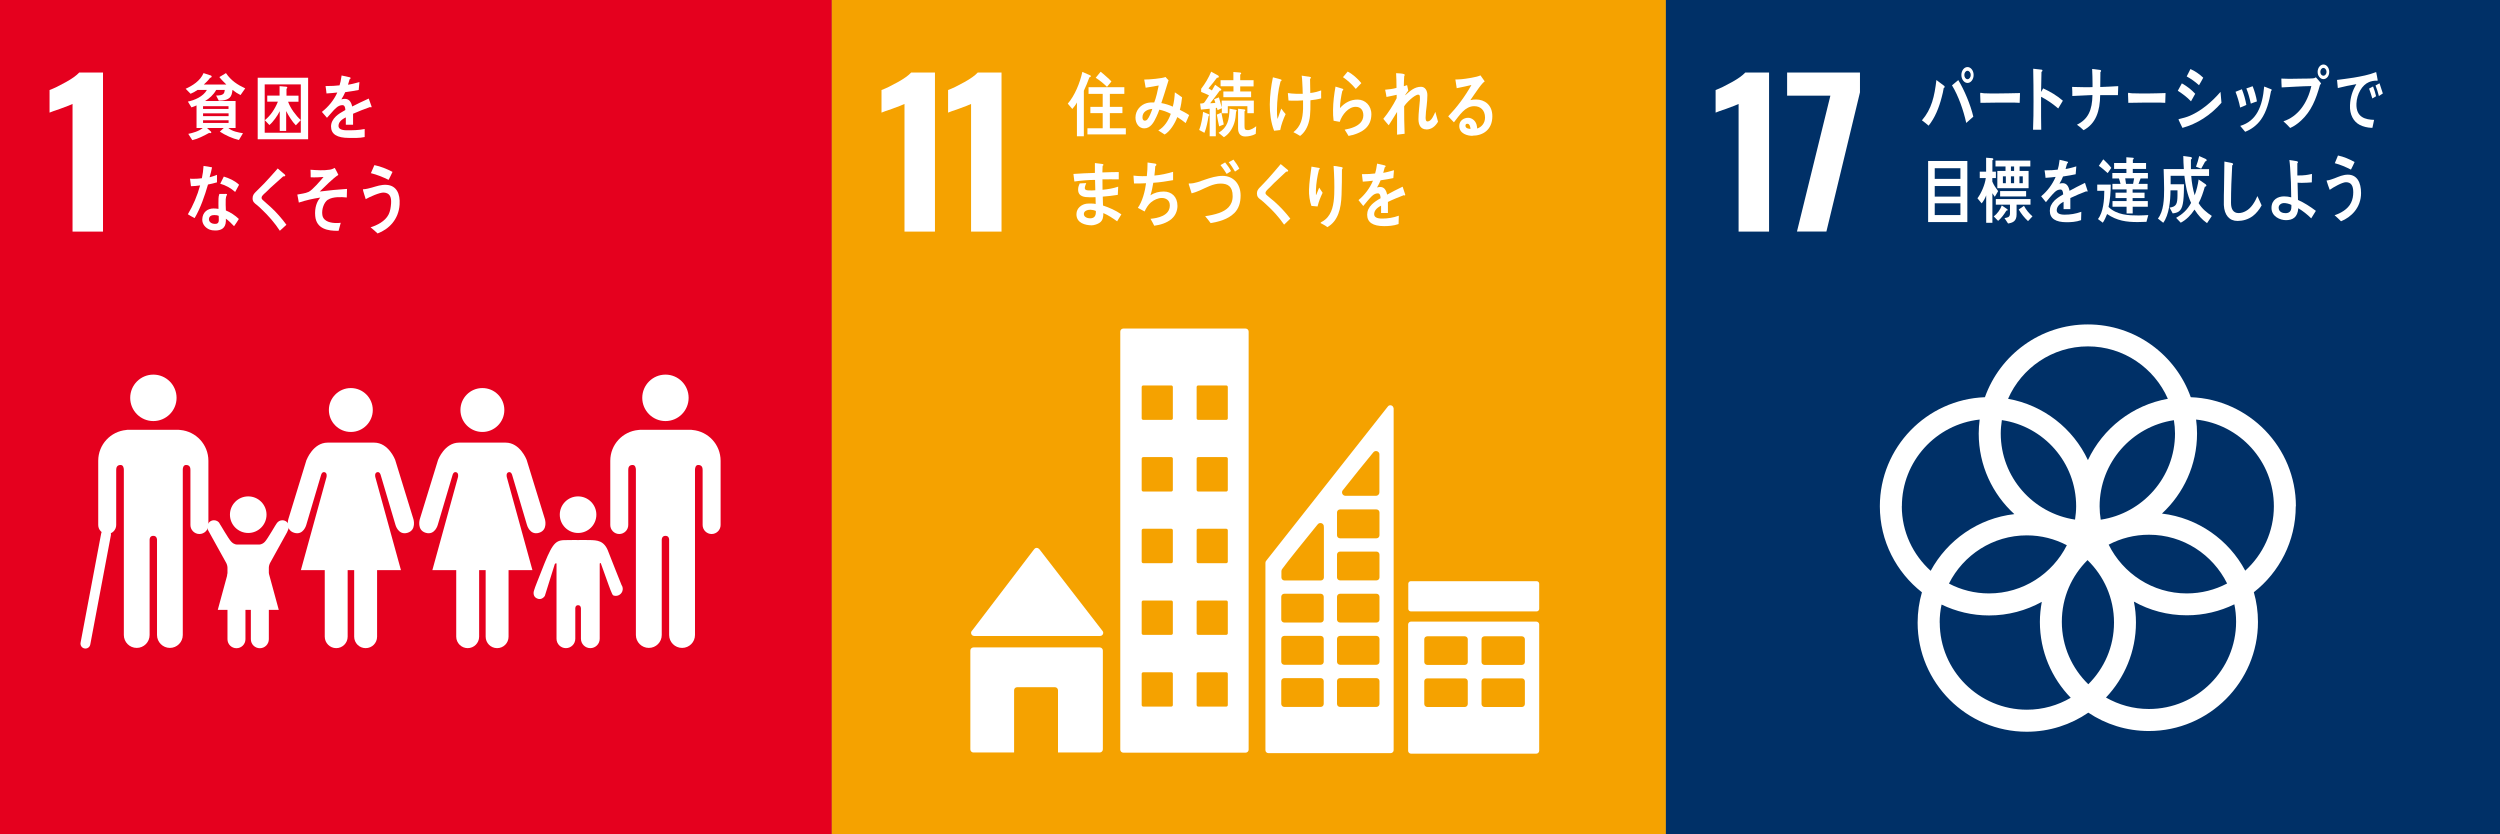
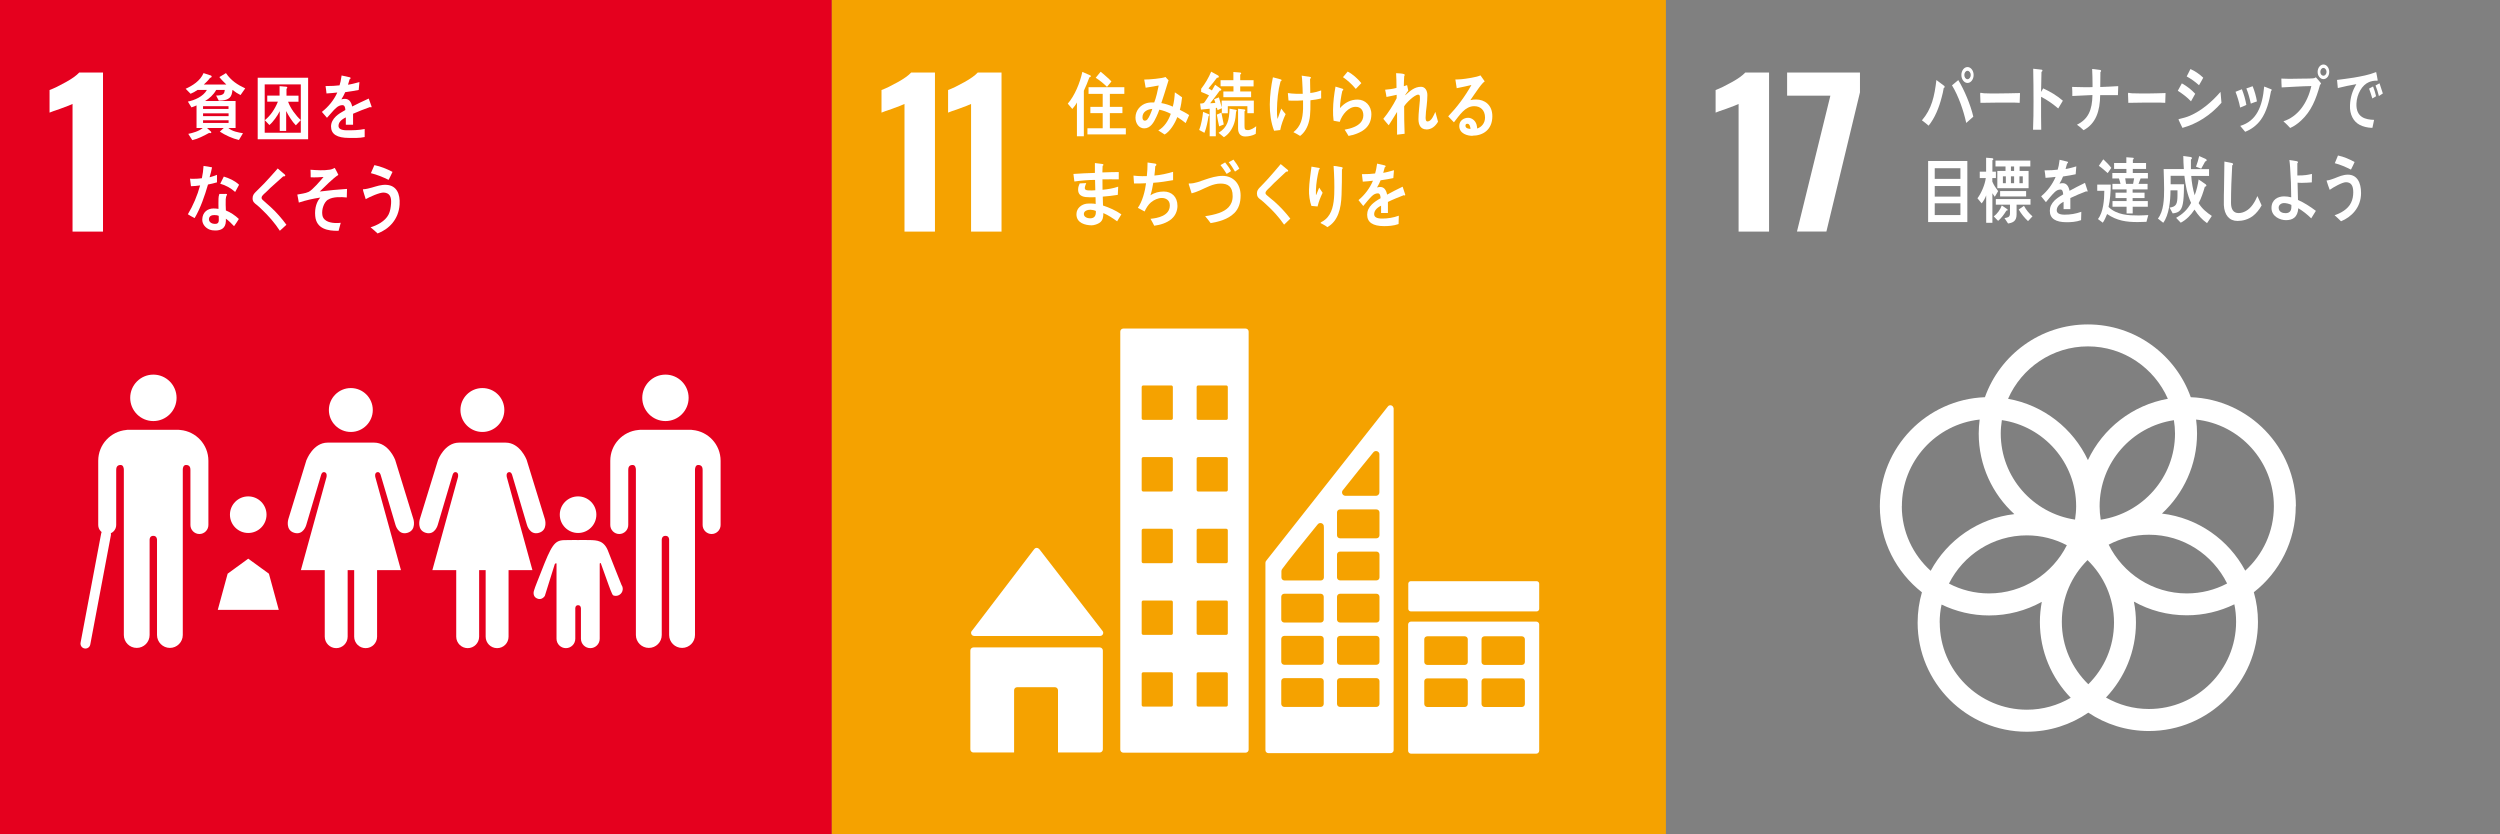
<svg xmlns="http://www.w3.org/2000/svg" id="_レイヤー_2" data-name="レイヤー 2" viewBox="0 0 314.32 104.87">
  <rect x="0" y="0" width="314.32" height="104.87" fill="#808080" stroke="none" />
  <defs>
    <style>
      .cls-1 {
        fill: #e5001e;
      }

      .cls-2 {
        fill: none;
        stroke: #fff;
        stroke-linecap: round;
        stroke-miterlimit: 10;
        stroke-width: 1.24px;
      }

      .cls-3 {
        fill: #003067;
      }

      .cls-4 {
        fill: #fff;
      }

      .cls-5 {
        fill: #f5a200;
      }
    </style>
  </defs>
  <g id="_レイヤー_1-2" data-name="レイヤー 1">
    <g>
      <rect class="cls-1" width="104.58" height="104.87" />
      <path class="cls-4" d="M9.12,13.07c-.18.1-.71.3-1.58.62-.69.23-1.13.39-1.31.47v-2.84c.56-.21,1.24-.54,2.04-.99.8-.44,1.36-.85,1.69-1.21h2.99v20h-3.83V13.07Z" />
      <g>
        <path class="cls-4" d="M80.75,50.02c0-1.61,1.31-2.92,2.92-2.92s2.91,1.31,2.91,2.92-1.3,2.92-2.91,2.92-2.92-1.31-2.92-2.92" />
        <path class="cls-4" d="M87.07,54.06c1.98.18,3.53,1.84,3.53,3.87v8.08c0,.62-.51,1.13-1.13,1.13s-1.13-.51-1.13-1.13v-6.94c0-.26-.08-.61-.55-.61-.33,0-.4.35-.41.57v20.81c0,.89-.72,1.62-1.62,1.62s-1.63-.73-1.63-1.62v-11.99c0-.13-.05-.48-.46-.48h0c-.41,0-.46.34-.47.48v11.99c0,.89-.72,1.62-1.62,1.62s-1.63-.73-1.63-1.62v-20.81c-.01-.22-.08-.57-.41-.57-.48,0-.55.35-.55.61v6.94c0,.62-.51,1.13-1.13,1.13s-1.13-.51-1.13-1.13v-8.08c0-2.03,1.55-3.69,3.53-3.87.06,0,.14-.02.21-.02h6.37c.08,0,.15,0,.22.02" />
      </g>
      <g>
        <path class="cls-4" d="M63.41,51.55c0-1.53-1.23-2.76-2.76-2.76s-2.76,1.24-2.76,2.76,1.24,2.76,2.76,2.76,2.76-1.24,2.76-2.76" />
        <path class="cls-4" d="M55.08,57.81l-2.3,7.47s-.41,1.37.75,1.71c1.16.34,1.51-1,1.51-1l1.85-6.24s.1-.48.46-.38c.36.1.23.62.23.62l-3.22,11.69h3v8.37c0,.79.65,1.44,1.44,1.44s1.44-.64,1.44-1.44v-8.37h.82v8.37c0,.79.64,1.44,1.44,1.44s1.44-.64,1.44-1.44v-8.37h3l-3.22-11.69s-.14-.51.22-.62c.36-.1.46.38.46.38l1.85,6.24s.35,1.34,1.51,1c1.16-.34.75-1.71.75-1.71l-2.3-7.47s-.82-2.16-2.64-2.16h-5.85c-1.82,0-2.64,2.16-2.64,2.16" />
      </g>
      <g>
        <path class="cls-4" d="M46.87,51.55c0-1.53-1.24-2.76-2.76-2.76s-2.76,1.24-2.76,2.76,1.24,2.76,2.76,2.76,2.76-1.24,2.76-2.76" />
        <path class="cls-4" d="M38.54,57.81l-2.29,7.47s-.41,1.37.75,1.71c1.16.34,1.51-1,1.51-1l1.85-6.24s.1-.48.46-.38c.36.1.23.62.23.62l-3.22,11.69h3v8.37c0,.79.65,1.44,1.44,1.44s1.44-.64,1.44-1.44v-8.37h.82v8.37c0,.79.64,1.44,1.44,1.44s1.44-.64,1.44-1.44v-8.37h3l-3.22-11.69s-.14-.51.22-.62c.36-.1.46.38.46.38l1.85,6.24s.35,1.34,1.51,1c1.16-.34.75-1.71.75-1.71l-2.3-7.47s-.82-2.16-2.64-2.16h-5.85c-1.82,0-2.64,2.16-2.64,2.16" />
      </g>
      <g>
        <path class="cls-4" d="M72.68,67.01c1.27,0,2.3-1.03,2.3-2.3s-1.03-2.3-2.3-2.3-2.3,1.03-2.3,2.3,1.03,2.3,2.3,2.3" />
        <path class="cls-4" d="M67.17,74.15c-.11.27-.2.84.34,1.09.63.29.99-.32.99-.32l1.25-3.99s.22-.27.22,0v9.38h0c0,.65.53,1.18,1.18,1.18s1.18-.53,1.18-1.18v-3.7s-.07-.52.35-.52.36.52.36.52v3.7c0,.65.53,1.18,1.18,1.18s1.18-.53,1.18-1.18v-9.38c0-.28.15-.08.15-.08l.98,2.73s.43,1.22.56,1.27c.44.19.95-.03,1.14-.47.12-.29.08-.6-.09-.84h0c-.03-.1-1.46-3.62-1.63-4.11-.52-1.51-1.46-1.5-2.37-1.53-.91-.02-1.45,0-1.45,0,0,0-.58-.02-1.78.01-1.2.04-1.58.65-2.9,4.05-.19.49-.83,2.07-.83,2.17h0Z" />
      </g>
      <g>
        <g>
          <path class="cls-4" d="M22.2,50.02c0-1.61-1.31-2.92-2.92-2.92s-2.91,1.31-2.91,2.92,1.3,2.92,2.91,2.92,2.92-1.31,2.92-2.92" />
          <path class="cls-4" d="M15.88,54.06c-1.98.18-3.53,1.84-3.53,3.87v8.08c0,.62.51,1.13,1.13,1.13s1.13-.51,1.13-1.13v-6.94c0-.26.08-.61.55-.61.33,0,.4.35.41.57v20.81c0,.89.72,1.62,1.62,1.62s1.62-.73,1.62-1.62v-11.99c0-.13.05-.48.46-.48h0c.41,0,.46.34.47.48v11.99c0,.89.73,1.62,1.62,1.62s1.62-.73,1.62-1.62v-20.81c0-.22.08-.57.41-.57.48,0,.55.35.55.61v6.94c0,.62.51,1.13,1.13,1.13s1.13-.51,1.13-1.13v-8.08c0-2.03-1.55-3.69-3.53-3.87-.07,0-.14-.02-.21-.02h-6.37c-.08,0-.15,0-.22.02" />
        </g>
        <line class="cls-2" x1="13.33" y1="67.19" x2="10.74" y2="80.92" />
      </g>
      <g>
-         <path class="cls-4" d="M27.61,65.8c-.15-.24-.41-.39-.71-.39-.46,0-.84.38-.84.84,0,.13.08.37.08.37l2.32,4.19s.14.29.14.55v9.01h0c0,.63.51,1.13,1.13,1.13s1.13-.5,1.13-1.13v-3.55s-.06-.5.34-.5.34.5.34.5v3.55c0,.63.51,1.13,1.13,1.13s1.13-.5,1.13-1.13v-9.01c0-.26.14-.55.14-.55l2.14-3.87s.26-.56.26-.69c0-.46-.37-.84-.84-.84-.3,0-.56.16-.71.39h0c-.07.05-1.14,1.96-1.49,2.32-.37.38-.71.34-.71.34h-2.79s-.34.04-.71-.34c-.36-.35-1.43-2.26-1.5-2.32h0Z" />
        <path class="cls-4" d="M31.21,67.01c1.27,0,2.3-1.03,2.3-2.3s-1.03-2.3-2.3-2.3-2.3,1.03-2.3,2.3,1.03,2.3,2.3,2.3" />
        <polygon class="cls-4" points="31.21 70.24 33.81 72.13 35.05 76.68 31.21 76.68 27.38 76.68 28.62 72.13 31.21 70.24" />
      </g>
      <g>
        <path class="cls-4" d="M30.24,11.95c-.35-.17-.69-.39-1.01-.65-.02.18-.05.37-.1.55-.21.75-1.05.79-1.62.81l-.34-.65c.29,0,.89,0,1.02-.37.04-.1.05-.22.07-.33h-1.08c-.33.6-.87,1.09-1.4,1.39h3.84v3.39h-.92c.52.44,1.22.55,1.85.66l-.51.85c-.77-.17-1.72-.6-2.4-1.05l.49-.46h-2.11l.47.42c.05.05.08.1.08.13,0,.07-.08.1-.13.1s-.08,0-.13-.04c-.68.37-1.39.75-2.13.92l-.51-.79c.55-.11,1.37-.34,1.82-.74h-.78v-2.84c-.21.1-.42.18-.64.25l-.45-.73c.81-.16,1.93-.62,2.39-1.46h-1.18c-.27.19-.57.36-.87.48l-.62-.63c.83-.37,1.84-.99,2.25-1.97l.94.31s.08.05.08.12c0,.12-.13.16-.2.17-.23.32-.51.59-.79.84h2.84c-.3-.3-.62-.6-.88-.94l.83-.5c.65.96,1.46,1.47,2.42,1.92l-.58.83ZM28.73,13.35h-3.2v.35h3.2v-.35ZM28.74,14.25h-3.21v.35h3.21v-.35ZM28.74,15.12h-3.21v.34h3.21v-.34Z" />
        <path class="cls-4" d="M32.4,17.51v-7.74h6.34v7.74h-6.34ZM37.82,10.61h-4.54v6.08h4.54v-6.08ZM37.18,15.74c-.42-.41-.93-1.23-1.2-1.78v2.5h-.81v-2.48c-.27.56-.85,1.38-1.3,1.74l-.58-.61c.71-.55,1.29-1.43,1.65-2.33h-1.34v-.76h1.55v-1.19l.82.07c.07,0,.15.02.15.13,0,.05-.06.11-.1.13v.87h1.51v.76h-1.31c.29.83,1,1.77,1.6,2.31l-.62.65Z" />
        <path class="cls-4" d="M46.64,13.5s-.08-.02-.12-.04c-.55.19-1.63.61-2.13.84v1.38h-.91c0-.13,0-.27,0-.42v-.5c-.62.29-.92.66-.92,1.07,0,.36.35.55,1.05.55.76,0,1.42,0,2.24-.16v1.01c-.67.15-1.46.11-1.97.11-1.51,0-2.26-.47-2.26-1.44,0-.47.22-.9.63-1.29.26-.24.65-.5,1.17-.78-.01-.4-.14-.61-.36-.61-.28,0-.55.11-.79.34-.16.14-.36.33-.59.61-.29.31-.46.53-.57.64-.14-.16-.35-.4-.64-.74.86-.68,1.51-1.49,1.94-2.44-.41.05-.86.09-1.36.12-.03-.34-.08-.66-.12-.93.72,0,1.32-.03,1.76-.09.09-.26.18-.67.26-1.24l1.04.23c.06.02.09.05.09.11s-.04.1-.12.13c-.04.15-.11.39-.21.69.35-.04.88-.18,1.44-.33l-.09.99c-.42.09-.99.18-1.7.28-.11.27-.29.6-.48.9.19-.05.34-.06.44-.06.47,0,.78.31.92.96.62-.32,1.32-.66,2.08-1l.36,1.01c0,.07-.03.11-.09.11Z" />
        <path class="cls-4" d="M27.27,22.93c-.38.11-.75.2-1.12.27-.4,1.39-.96,3.02-1.68,4.22-.29-.14-.57-.31-.85-.48.66-1.1,1.19-2.35,1.54-3.63-.38.06-.76.09-1.15.1-.04-.31-.08-.63-.12-.95.14.02.28.02.42.02.35,0,.72-.02,1.07-.07.11-.5.18-1.03.21-1.55.36.05.72.1,1.07.18-.09.41-.18.84-.31,1.25.32-.07.62-.2.93-.31,0,.32,0,.64,0,.96ZM29.42,28.43c-.32-.33-.64-.67-1.02-.93,0,.1,0,.2,0,.3-.03.93-.64,1.18-1.33,1.18-.25,0-.49-.03-.73-.12-.46-.18-.93-.65-.91-1.28.03-.91.68-1.37,1.41-1.37.21,0,.42.02.63.05,0-.42-.02-.85,0-1.27,0-.21.04-.4.11-.61h.69s.27-.04.27.07c0,.02,0,.03,0,.04-.1.16-.15.36-.16.55-.02.48,0,.94.02,1.42.56.22,1.19.64,1.63,1.07-.19.31-.38.61-.59.89ZM27.5,27.14c-.17-.08-.36-.1-.55-.1-.29,0-.66.09-.68.51-.01.42.43.6.73.6.28,0,.49-.06.51-.45,0-.19,0-.38-.01-.57ZM29.56,24.13c-.54-.49-1.21-.85-1.87-1.03l.45-.9c.66.2,1.38.52,1.92,1.03l-.49.9Z" />
        <path class="cls-4" d="M35.19,29.02c-.66-1-1.42-1.88-2.26-2.67-.21-.21-.43-.42-.66-.6-.14-.11-.27-.2-.38-.35-.1-.15-.14-.31-.13-.49,0-.34.16-.54.37-.76.38-.39.77-.75,1.14-1.14.55-.6,1.11-1.2,1.65-1.83.22.19.44.38.66.57.08.06.18.14.25.22.02.03.04.05.04.08,0,.13-.17.14-.26.12-.52.47-1.05.94-1.58,1.42-.22.2-.43.42-.64.62-.1.1-.22.18-.31.29-.09.09-.19.22-.19.36,0,.13.06.2.13.27.32.31.67.58.99.88.73.67,1.4,1.43,2,2.25-.28.25-.54.51-.82.75Z" />
        <path class="cls-4" d="M41.22,25.11c-.47.31-.81,1.19-.69,1.93.14.88,1.2,1,1.76,1,.18,0,.36,0,.55-.03-.09.34-.19.67-.27,1.01h-.16c-1.09,0-2.64-.19-2.78-1.87-.09-1.03.21-1.83.64-2.31-.91.13-1.82.34-2.7.63-.05-.34-.13-.68-.19-1.01.47-.1.98-.13,1.43-.34.46-.21,1.49-1.42,1.87-1.87-.54.04-1.09.07-1.62.04,0-.32,0-.64-.02-.95.8.06,1.64.12,2.44-.01.22-.03.42-.13.61-.22.16.28.31.58.45.87-.81.56-1.61,1.4-2.34,2.1,1.14-.15,2.29-.25,3.43-.33-.01.36-.01.72-.03,1.08-.67-.07-1.75-.12-2.36.28Z" />
        <path class="cls-4" d="M47.48,29.36c-.29-.27-.58-.54-.89-.78.79-.24,1.83-.75,2.26-1.6.21-.4.29-.95.32-1.42.05-.82-.18-1.3-.91-1.35-.51-.03-1.8.55-2.28.83-.04-.14-.36-1.11-.35-1.2,0-.06.08-.05.11-.05.17.01.8-.14.99-.2.63-.18,1.21-.39,1.86-.35,1.26.08,1.74,1.11,1.65,2.48-.12,1.88-1.35,3.1-2.76,3.63ZM48.85,22.61c-.72-.35-1.45-.65-2.22-.84.15-.34.29-.67.44-1.01.79.16,1.55.47,2.28.85-.16.34-.31.67-.49,1Z" />
      </g>
      <rect class="cls-5" x="104.58" width="104.87" height="104.87" />
      <g>
        <path class="cls-4" d="M113.72,13.07c-.18.1-.71.3-1.58.62-.69.23-1.13.39-1.31.47v-2.84c.56-.21,1.24-.54,2.04-.99.8-.44,1.36-.85,1.69-1.21h2.99v20h-3.83V13.07Z" />
        <path class="cls-4" d="M122.09,13.07c-.18.1-.71.3-1.58.62-.69.23-1.13.39-1.31.47v-2.84c.56-.21,1.24-.54,2.04-.99.8-.44,1.36-.85,1.69-1.21h2.99v20h-3.83V13.07Z" />
      </g>
      <g>
        <g>
          <path class="cls-4" d="M122.47,79.96h15.85c.21,0,.39-.18.39-.39,0-.1-.04-.19-.1-.26l-.02-.02-7.88-10.2-.08-.08c-.07-.08-.17-.13-.29-.13-.1,0-.19.04-.25.1l-.05.06-.07.08-7.69,10.09-.12.14c-.04.06-.07.14-.07.22,0,.21.17.39.39.39Z" />
          <path class="cls-4" d="M138.27,81.4h-15.88c-.21,0-.39.17-.39.39v12.43c0,.21.17.39.39.39h5.11v-7.82c0-.22.17-.39.39-.39h4.74c.21,0,.39.17.39.39v7.82h5.25c.21,0,.39-.18.39-.39v-12.43c0-.21-.17-.39-.39-.39Z" />
        </g>
        <path class="cls-4" d="M193.14,78.15h-15.72c-.21,0-.38.16-.38.37v15.87c0,.21.17.37.38.37h15.72c.21,0,.38-.17.38-.37v-15.87c0-.21-.17-.37-.38-.37M184.54,88.51c0,.21-.17.38-.38.38h-4.7c-.21,0-.39-.17-.39-.38v-2.85c0-.21.17-.37.39-.37h4.7c.21,0,.38.17.38.37v2.85ZM184.54,83.23c0,.21-.17.37-.38.37h-4.7c-.21,0-.39-.17-.39-.37v-2.86c0-.21.17-.37.39-.37h4.7c.21,0,.38.17.38.37v2.86ZM191.72,88.51c0,.21-.17.38-.38.38h-4.69c-.21,0-.38-.17-.38-.38v-2.85c0-.21.17-.37.38-.37h4.69c.21,0,.38.17.38.37v2.85ZM191.72,83.23c0,.21-.17.37-.38.37h-4.69c-.21,0-.38-.17-.38-.37v-2.86c0-.21.17-.37.38-.37h4.69c.21,0,.38.17.38.37v2.86Z" />
        <path class="cls-4" d="M156.61,41.31h-15.38c-.21,0-.38.17-.38.38v52.56c0,.21.17.38.38.38h15.38c.21,0,.38-.17.38-.38v-52.56c0-.21-.17-.38-.38-.38M147.46,88.64c0,.11-.09.2-.2.2h-3.52c-.11,0-.2-.09-.2-.2v-3.92c0-.11.09-.2.2-.2h3.52c.11,0,.2.09.2.2v3.92ZM147.46,79.62c0,.11-.09.2-.2.2h-3.52c-.11,0-.2-.09-.2-.2v-3.92c0-.11.09-.2.2-.2h3.52c.11,0,.2.09.2.2v3.92ZM147.46,70.61c0,.11-.09.2-.2.2h-3.52c-.11,0-.2-.09-.2-.2v-3.93c0-.11.09-.2.2-.2h3.52c.11,0,.2.09.2.2v3.93ZM147.46,61.6c0,.11-.09.2-.2.2h-3.52c-.11,0-.2-.09-.2-.2v-3.93c0-.11.09-.2.2-.2h3.52c.11,0,.2.09.2.2v3.93ZM147.46,52.59c0,.11-.09.2-.2.2h-3.52c-.11,0-.2-.09-.2-.2v-3.93c0-.11.09-.2.2-.2h3.52c.11,0,.2.09.2.2v3.93ZM154.37,88.64c0,.11-.09.2-.2.2h-3.52c-.11,0-.2-.09-.2-.2v-3.92c0-.11.09-.2.2-.2h3.52c.11,0,.2.09.2.2v3.92ZM154.37,79.62c0,.11-.09.2-.2.2h-3.52c-.11,0-.2-.09-.2-.2v-3.92c0-.11.09-.2.2-.2h3.52c.11,0,.2.09.2.2v3.92ZM154.37,70.61c0,.11-.09.2-.2.2h-3.52c-.11,0-.2-.09-.2-.2v-3.93c0-.11.09-.2.2-.2h3.52c.11,0,.2.09.2.2v3.93ZM154.37,61.6c0,.11-.09.2-.2.2h-3.52c-.11,0-.2-.09-.2-.2v-3.93c0-.11.09-.2.2-.2h3.52c.11,0,.2.09.2.2v3.93ZM154.37,52.59c0,.11-.09.2-.2.2h-3.52c-.11,0-.2-.09-.2-.2v-3.93c0-.11.09-.2.2-.2h3.52c.11,0,.2.09.2.2v3.93Z" />
        <path class="cls-4" d="M177.38,73.07h15.82c.17,0,.32.14.32.32v3.16c0,.17-.14.32-.32.32h-15.82c-.17,0-.32-.14-.32-.32v-3.16c0-.17.14-.32.32-.32Z" />
        <path class="cls-4" d="M175.19,51.24c-.05-.17-.2-.29-.39-.29-.08,0-.16.03-.22.07,0,0-.02.01-.03.02l-.13.16-15.12,19.17-.07.09c-.08.08-.13.18-.13.3v23.56c0,.21.17.37.38.37h15.36c.21,0,.38-.17.38-.37v-42.93c0-.06-.01-.11-.04-.16ZM168.82,61.65l.11-.14c1.03-1.33,2.78-3.47,3.63-4.51l.11-.13c.08-.1.2-.16.34-.16.21,0,.38.15.42.35v4.85c0,.23-.19.42-.42.43,0,0-.01,0-.02,0s-.01,0-.02,0h-3.78s-.01,0-.02,0-.01,0-.02,0c-.23-.01-.42-.2-.42-.43,0-.1.03-.19.08-.26ZM166.43,88.5c0,.21-.17.38-.38.38h-4.58c-.21,0-.38-.17-.38-.38v-2.87c0-.21.17-.37.38-.37h4.58c.21,0,.38.17.38.37v2.87ZM166.43,83.2c0,.21-.17.38-.38.38h-4.58c-.21,0-.38-.17-.38-.38v-2.87c0-.21.17-.38.38-.38h4.58c.21,0,.38.17.38.38v2.87ZM166.43,77.9c0,.21-.17.37-.38.37h-4.58c-.21,0-.38-.17-.38-.37v-2.87c0-.21.17-.38.38-.38h4.58c.21,0,.38.17.38.38v2.87ZM166.45,66.28v6.32c0,.21-.17.38-.38.38h-4.58c-.21,0-.38-.17-.38-.38v-.8s.01-.1.03-.14c0-.02,0-.02.02-.04,0-.02.02-.03.03-.05.01-.02.03-.04.04-.06.59-.84,3.23-4.1,4.34-5.46l.11-.13c.08-.1.2-.16.34-.16.21,0,.38.15.42.35v.17ZM173.44,88.5c0,.21-.17.38-.38.38h-4.58c-.21,0-.38-.17-.38-.38v-2.87c0-.21.17-.37.38-.37h4.58c.21,0,.38.17.38.37v2.87ZM173.44,83.2c0,.21-.17.38-.38.38h-4.58c-.21,0-.38-.17-.38-.38v-2.87c0-.21.17-.38.38-.38h4.58c.21,0,.38.17.38.38v2.87ZM173.44,77.9c0,.21-.17.37-.38.37h-4.58c-.21,0-.38-.17-.38-.37v-2.87c0-.21.17-.38.38-.38h4.58c.21,0,.38.17.38.38v2.87ZM173.44,72.6c0,.21-.17.37-.38.37h-4.58c-.21,0-.38-.17-.38-.37v-2.87c0-.21.17-.38.38-.38h4.58c.21,0,.38.17.38.38v2.87ZM173.44,67.3c0,.21-.17.38-.38.38h-4.58c-.21,0-.38-.17-.38-.38v-2.87c0-.21.17-.38.38-.38h4.58c.21,0,.38.17.38.38v2.87Z" />
      </g>
      <g>
        <path class="cls-4" d="M136.96,9.74c-.2.58-.44,1.12-.69,1.67v5.72h-.87v-4.25c-.15.3-.37.58-.58.82l-.57-.67c.87-.99,1.54-2.63,1.83-3.99l.99.43s.08.05.08.11c0,.1-.14.14-.2.15ZM136.72,16.9v-.77h1.92v-1.91h-1.55v-.78h1.55v-1.64h-1.78v-.84h4.5v.84h-1.82v1.64h1.58v.78h-1.58v1.91h2.01v.77h-4.83ZM139.18,10.92c-.44-.43-.91-.82-1.42-1.14l.62-.76c.25.19.5.41.74.63.22.19.43.38.62.59l-.56.68Z" />
        <path class="cls-4" d="M149.07,15.47c-.34-.26-.68-.53-1.05-.75-.3.8-.91,1.8-1.59,2.19l-.8-.51c.73-.41,1.27-1.21,1.57-2.09-.46-.24-.95-.42-1.44-.52-.11.31-.23.61-.37.9-.33.72-.75,1.45-1.53,1.45-.65,0-1.1-.6-1.1-1.35,0-.95.68-1.63,1.42-1.83.31-.08.63-.09.94-.08.22-.54.45-1.54.56-2.13l-1.64.28-.18-1.03h.09c.54,0,2.14-.13,2.59-.32.11.14.25.28.38.41-.16.55-.34,1.09-.51,1.64-.13.41-.26.83-.4,1.23.49.09.98.23,1.44.45.16-.57.23-1.2.26-1.8.31.21.61.4.91.63-.06.53-.14,1.06-.28,1.57.39.2.79.4,1.17.66-.14.33-.28.67-.44,1.01ZM143.64,14.75c0,.23.08.42.29.42.14,0,.23-.05.33-.16.24-.27.5-.95.62-1.32-.54.04-1.24.31-1.24,1.06Z" />
        <path class="cls-4" d="M151.95,14.6c-.12.71-.25,1.45-.52,2.1l-.66-.36c.26-.64.42-1.58.49-2.28l.74.31s.05.05.05.09c0,.07-.05.12-.1.13ZM156.83,14.22v-.87h-2.46v.89h-.75v-.63l-.54.24c-.03-.1-.06-.2-.08-.3l-.14.03v3.55h-.77v-3.46c-.37.03-.74.07-1.1.11l-.1-.76c.12,0,.25-.02.37-.04.1-.03.13-.06.2-.15.2-.27.37-.56.55-.84-.33-.15-.65-.32-.99-.43v-.4c.49-.62.94-1.39,1.26-2.15l.8.44c.06.04.16.08.16.18,0,.15-.14.15-.23.14-.35.45-.69.91-1.07,1.34.14.09.29.16.43.26.14-.23.27-.47.41-.71l.7.49s.07.06.07.13c0,.12-.12.11-.19.11-.4.53-.78,1.08-1.21,1.59.22,0,.44-.02.65-.05-.05-.15-.08-.31-.15-.45l.6-.24c.13.42.24.84.35,1.27v-.86h4.04v1.58h-.83ZM153.28,15.89c-.11-.49-.21-.98-.29-1.48l.57-.25c.09.5.19,1,.3,1.49l-.59.24ZM155.41,14.04c-.04.5-.08,1-.24,1.47-.25.74-.69,1.38-1.29,1.74l-.67-.55c1.15-.72,1.33-1.59,1.38-3.04l.8.15s.1.04.1.11c0,.05-.05.1-.09.11ZM155.93,10.86v.64h1.37v.72h-3.49v-.72h1.27v-.65h-1.62v-.77h1.61v-1.03l.86.07c.05,0,.12.04.12.11s-.07.12-.12.14v.71h1.68v.78h-1.69ZM157.88,16.83c-.38.22-.89.33-1.31.33-.55,0-.91-.31-.91-1v-2.49l.79.09s.12.03.12.1c0,.06-.06.11-.1.13v1.82c0,.43.05.55.43.55.32,0,.78-.27,1.04-.49l-.06.97Z" />
        <path class="cls-4" d="M160.96,16.35c-.26.04-.52.07-.77.09-.4-1.02-.55-2.21-.54-3.32.01-1.15.16-2.29.39-3.4.23.05.47.12.7.18.1.03.21.05.3.09.05.02.09.04.09.1,0,.07-.07.12-.13.14-.32,1.17-.43,2.38-.45,3.6,0,.36,0,.77.08,1.13.15-.43.3-.88.46-1.31.17.25.36.48.55.7-.29.62-.55,1.31-.68,2ZM164.76,12.58c0,.39,0,.78-.01,1.18-.02.49-.04.98-.16,1.45-.17.75-.55,1.45-1.13,1.88-.28-.16-.55-.34-.84-.47.95-.77,1.16-1.69,1.21-2.93.01-.36.01-.71,0-1.07-.46.04-.93.05-1.39.04-.15,0-.29-.02-.44-.02-.03-.32-.05-.63-.08-.94.33.05.67.08,1,.09.29.01.58.01.87,0,0-.5-.04-.99-.06-1.47-.01-.26-.03-.53-.07-.81.25.04.49.07.74.11.1.01.21.02.31.05.05,0,.11.04.11.11,0,.06-.06.11-.11.13,0,.59.03,1.19.03,1.78.46-.03.93-.18,1.37-.32,0,.33-.02.67,0,1-.43.12-.91.19-1.36.24Z" />
        <path class="cls-4" d="M170.02,16.98c-.16.04-.31.08-.47.11-.07-.14-.48-.77-.48-.77,0-.03.03-.03.05-.03.39-.07.76-.16,1.15-.33.56-.24,1.13-.68,1.14-1.45,0-.69-.36-1.07-.95-1.08-.9-.01-1.72.96-2.02,1.89-.25-.05-.51-.1-.77-.14-.06-.46-.08-.91-.07-1.37.01-.98.14-1.97.31-2.92l.89.27s.09.04.09.11c0,.07-.07.13-.12.14-.16.72-.28,1.45-.3,2.18.62-.7,1.37-1.08,2.24-1.07.92.01,1.72.74,1.71,1.87-.02,1.64-1.21,2.26-2.4,2.6ZM170.46,11.18c-.48-.58-1.02-1.07-1.61-1.48.2-.23.39-.47.59-.7.6.29,1.28.91,1.72,1.45-.24.24-.47.49-.7.73Z" />
        <path class="cls-4" d="M179.34,16.27c-.69,0-1-.52-1-1.29s.12-1.59.18-2.39c0-.12,0-.24,0-.36,0-.17-.02-.33-.21-.33-.45,0-1.52,1.03-1.77,1.47,0,1.14.01,2.31.06,3.45l-.95.11c0-.94,0-1.91,0-2.86-.34.58-.7,1.12-1.05,1.68-.24-.25-.45-.54-.68-.81.64-.78,1.2-1.65,1.68-2.59v-.43c-.43.08-.85.2-1.28.27-.05-.31-.1-.61-.17-.91.48-.05.96-.09,1.43-.23,0-.62-.02-1.24-.05-1.85.21,0,.8.04.98.11.05.02.1.04.1.13,0,.04-.02.09-.06.1-.02.44-.05.87-.05,1.3.14-.04.27-.1.41-.14.05.23.1.47.15.69-.14.17-.26.36-.39.55l.02.03c.59-.55,1.18-1.06,1.97-1.06.52,0,.8.48.8,1.05,0,.45-.04.9-.09,1.36-.06.48-.12.95-.13,1.44v.03c0,.2.02.48.24.48.48,0,.79-.77.98-1.21.12.41.23.83.34,1.24-.35.6-.84.98-1.47.98Z" />
        <path class="cls-4" d="M185.14,17.08c-.64,0-1.67-.27-1.67-1.25,0-.69.61-1.02,1.11-1.02.45,0,.9.32,1.06.84.05.17.07.34.08.51.54-.17.99-.67.99-1.38,0-.96-.61-1.43-1.35-1.43-1.16,0-1.83,1.11-2.56,2.03-.24-.25-.47-.5-.72-.75,1.11-1.16,2.1-2.48,2.92-3.94-.61.15-1.23.27-1.85.4l-.17-1.1c.08,0,.16,0,.25,0,.35,0,.69-.05,1.02-.09.47-.07.95-.14,1.41-.26.16-.04.32-.1.48-.16.18.25.36.49.53.75-.08.06-.16.13-.23.2-.18.19-.35.42-.5.62-.37.5-.71,1.03-1.07,1.54.23-.06.47-.08.71-.08,1.07,0,2.05.67,2.05,2.1,0,1.74-1.22,2.45-2.49,2.45ZM184.49,15.56c-.15,0-.24.07-.24.25,0,.35.44.39.64.39-.04-.27-.12-.64-.4-.64Z" />
        <path class="cls-4" d="M140.46,27.83c-.56-.4-1.12-.78-1.74-1.04,0,.48-.05.9-.43,1.19-.27.2-.73.35-1.05.35-.76-.01-1.92-.27-1.9-1.41.01-.78.67-1.23,1.27-1.31.2-.03.41-.02.61-.02.18,0,.36.02.54.05,0-.29-.01-.58-.02-.85-.25.01-.52.02-.78.01-.59,0-1.43-.07-1.41-.99,0-.27.09-.52.2-.75l.82-.04c-.06.17-.18.43-.18.62,0,.29.32.29.49.3.28,0,.56.02.83-.02-.02-.43-.02-.87-.03-1.3-.87,0-1.73.08-2.6.2-.05-.32-.08-.63-.12-.95.9-.06,1.8-.11,2.7-.13,0-.28,0-.56,0-.85v-.39c.22.03.44.05.65.08.11.02.23.02.34.05.04.01.08.03.08.09,0,.07-.06.12-.1.13-.02.28-.02.55-.03.83.69-.03,1.37-.04,2.06-.05v.92c-.69,0-1.38-.02-2.05,0,0,.44,0,.87.01,1.31.66-.06,1.32-.17,1.97-.39l-.05,1.03c-.63.1-1.26.18-1.89.22,0,.37.01.75.03,1.12.79.26,1.59.61,2.31,1.11-.17.29-.35.59-.53.87ZM137.77,26.52c-.22-.1-.45-.14-.68-.15-.28,0-.81.1-.82.53,0,.42.5.55.78.55.43,0,.72-.2.73-.74,0-.06,0-.13,0-.2Z" />
        <path class="cls-4" d="M147.31,27.52c-.63.53-1.44.76-2.19.86-.16-.29-.29-.59-.47-.87.86-.08,2.43-.36,2.43-1.69,0-.66-.51-.93-1.01-.93-.46,0-.99.24-1.36.55-.34.28-.61.73-.8,1.15l-.85-.46c.56-.78.91-2.09,1.03-3.09-.3.02-.59.03-.89.03h-.62c-.02-.33-.06-.66-.07-.99.37.04.75.07,1.13.07.18,0,.37,0,.55-.01.06-.56.09-1.13.09-1.71.23.03.46.06.69.1.1.02.21.02.31.05.05.02.11.05.11.13s-.08.15-.14.18c-.03.4-.05.79-.11,1.18.79-.06,1.58-.24,2.35-.47v1.05c-.84.15-1.66.28-2.49.33-.09.53-.19,1.08-.36,1.58.52-.35,1.08-.48,1.68-.48.96,0,1.72.63,1.72,1.81,0,.63-.28,1.24-.72,1.61Z" />
        <path class="cls-4" d="M155.16,26.81c-.77.77-1.97,1.08-2.95,1.24-.23-.3-.45-.6-.69-.87.6-.08,1.2-.21,1.78-.41.86-.32,1.68-.88,1.68-2.11s-.61-1.58-1.52-1.58c-.95,0-1.78.5-2.65.88-.32.14-.65.26-.99.35-.04-.13-.37-1.15-.37-1.18,0-.09.1-.06.14-.06.63,0,1.28-.27,1.89-.48.74-.25,1.48-.48,2.25-.48,1.23,0,2.25.9,2.25,2.47,0,.9-.23,1.66-.82,2.24ZM154.22,21.86c-.23-.39-.5-.76-.77-1.1l.58-.34c.28.34.54.69.75,1.09l-.55.35ZM155.27,21.57c-.24-.41-.49-.82-.79-1.17l.6-.33c.28.36.54.73.74,1.14l-.54.36Z" />
        <path class="cls-4" d="M161.45,28.25c-.66-.96-1.42-1.79-2.26-2.55-.21-.2-.43-.4-.65-.57-.13-.1-.27-.19-.37-.33-.1-.14-.14-.3-.14-.47,0-.34.14-.53.34-.74.36-.39.74-.74,1.08-1.14.52-.6,1.06-1.19,1.57-1.82.22.18.43.36.65.54.08.06.18.13.25.21.02.03.04.04.04.08,0,.12-.16.14-.25.12-.49.47-1,.94-1.51,1.42-.21.2-.4.42-.61.62-.1.1-.21.18-.3.29-.08.09-.18.22-.18.35,0,.12.06.19.14.26.32.3.67.55.99.83.72.64,1.39,1.36,1.99,2.14-.26.24-.51.51-.78.75Z" />
        <path class="cls-4" d="M165.67,25.96c-.26-.02-.53-.05-.79-.07-.21-.56-.33-1.43-.3-2.04.03-.97.19-1.94.31-2.9.23.03.47.08.7.12.08.02.19.02.28.05.04.02.07.04.06.09,0,.06-.06.11-.1.13-.21.84-.35,1.7-.38,2.57,0,.18,0,.36,0,.54,0,.02,0,.06.02.06.02,0,.04-.07.05-.08.11-.29.22-.56.34-.84l.43.65c-.26.54-.49,1.1-.63,1.71ZM168.72,21.32c0,1.05-.01,2.13-.05,3.2-.06,1.69-.42,3.27-1.79,4.04-.22-.2-.55-.35-.8-.49-.02,0-.05,0-.04-.05,0-.04.04-.06.06-.08.18-.1.36-.2.52-.34.88-.73,1.08-1.95,1.13-3.16.04-1.19,0-2.4-.08-3.58.23,0,.48.06.7.1.12.02.26.03.37.07.04.01.07.04.07.1,0,.07-.05.13-.09.18Z" />
        <path class="cls-4" d="M176.61,24.58s-.07-.02-.11-.04c-.52.19-1.53.61-2,.85v1.39h-.86c0-.13,0-.27,0-.42v-.5c-.58.29-.87.66-.87,1.07,0,.36.33.55.99.55.72,0,1.37-.1,2.11-.36l-.03,1.05c-.64.23-1.34.26-1.82.26-1.42,0-2.13-.48-2.13-1.44,0-.47.2-.9.59-1.29.25-.24.61-.51,1.1-.78-.01-.41-.13-.61-.34-.61-.27,0-.51.11-.75.34-.14.14-.33.33-.56.61-.27.32-.43.53-.53.64-.13-.16-.33-.41-.6-.74.81-.68,1.42-1.5,1.82-2.44-.38.05-.81.09-1.28.12-.03-.34-.07-.66-.11-.94.68,0,1.24-.03,1.66-.09.09-.26.17-.68.25-1.24l.98.23c.06.02.09.05.09.11s-.04.1-.11.13c-.04.15-.1.39-.19.69.33-.04.82-.18,1.35-.33l-.08.99c-.4.09-.93.18-1.6.28-.1.27-.27.6-.45.9.17-.05.32-.06.41-.06.44,0,.73.31.86.96.58-.32,1.24-.66,1.95-1l.33,1.01c0,.07-.03.11-.09.11Z" />
      </g>
-       <rect class="cls-3" x="209.45" width="104.87" height="104.87" />
      <g>
        <path class="cls-4" d="M218.59,13.07c-.18.1-.71.3-1.58.62-.69.23-1.13.39-1.31.47v-2.84c.56-.21,1.24-.54,2.04-.99.8-.44,1.36-.85,1.69-1.21h2.99v20h-3.83V13.07Z" />
        <path class="cls-4" d="M230.12,12.03h-5.43v-2.91h9.16v2.49l-4.22,17.5h-3.7l4.2-17.08Z" />
      </g>
      <path class="cls-4" d="M288.66,63.65c0-7.4-5.89-13.44-13.22-13.71-1.89-5.33-6.97-9.15-12.94-9.15s-11.05,3.83-12.94,9.15c-7.33.27-13.21,6.31-13.21,13.71,0,4.39,2.08,8.3,5.29,10.82-.35,1.21-.54,2.49-.54,3.81,0,7.56,6.16,13.72,13.72,13.72,2.87,0,5.54-.89,7.74-2.4,2.18,1.46,4.8,2.31,7.61,2.31,7.57,0,13.72-6.16,13.72-13.72,0-1.29-.18-2.55-.52-3.73,3.21-2.51,5.27-6.42,5.27-10.8M273.46,54.51c0,5.49-4.06,10.04-9.34,10.83-.09-.55-.14-1.11-.14-1.68,0-5.49,4.06-10.04,9.34-10.83.09.55.14,1.11.14,1.68M262.56,86.03c-2.05-1.99-3.33-4.77-3.33-7.85s1.24-5.78,3.23-7.76c2.05,1.99,3.33,4.77,3.33,7.85s-1.24,5.77-3.23,7.76M251.69,52.82c5.28.78,9.34,5.33,9.34,10.83,0,.57-.06,1.13-.14,1.68-5.28-.79-9.34-5.33-9.34-10.83,0-.57.06-1.13.14-1.68M259.86,68.55c-1.8,3.59-5.51,6.06-9.79,6.06-1.81,0-3.53-.45-5.03-1.24,1.8-3.59,5.51-6.06,9.79-6.06,1.82,0,3.52.45,5.03,1.24M265.12,68.48c1.52-.8,3.24-1.25,5.07-1.25,4.31,0,8.03,2.51,9.82,6.13-1.52.8-3.24,1.25-5.07,1.25-4.31,0-8.03-2.51-9.82-6.13M262.51,43.55c4.49,0,8.35,2.72,10.05,6.59-4.46.79-8.18,3.73-10.05,7.71-1.86-3.98-5.59-6.92-10.04-7.71,1.69-3.87,5.56-6.59,10.04-6.59M239.12,63.65c0-5.65,4.29-10.31,9.78-10.9-.07.57-.12,1.16-.12,1.75,0,4.01,1.73,7.63,4.48,10.14-4.55.52-8.43,3.27-10.52,7.13-2.22-2.01-3.63-4.9-3.63-8.12M243.87,78.28c0-.78.08-1.54.24-2.27,1.81.87,3.83,1.37,5.97,1.37,2.4,0,4.66-.62,6.63-1.71-.15.82-.24,1.66-.24,2.52,0,3.71,1.48,7.07,3.88,9.54-1.62.95-3.5,1.5-5.51,1.5-6.04,0-10.96-4.92-10.96-10.96M281.14,78.18c0,6.04-4.92,10.96-10.96,10.96-1.97,0-3.81-.53-5.4-1.44,2.33-2.46,3.77-5.78,3.77-9.43,0-.9-.09-1.78-.26-2.63,1.97,1.1,4.23,1.72,6.65,1.72,2.14,0,4.17-.5,5.98-1.38.15.71.22,1.44.22,2.19M271.83,64.56c2.7-2.51,4.4-6.09,4.4-10.06,0-.59-.04-1.18-.12-1.75,5.49.59,9.78,5.25,9.78,10.9,0,3.21-1.39,6.09-3.6,8.1-2.06-3.87-5.93-6.64-10.47-7.18" />
      <g>
        <path class="cls-4" d="M244.38,11.07c-.06.39-.15.77-.25,1.14-.34,1.33-.86,2.62-1.65,3.59-.26-.25-.56-.45-.84-.67,1.23-1.43,1.58-3.02,1.82-5.07l1,.75s.04.07.04.11c0,.09-.07.13-.13.15ZM247.21,15.45c-.35-1.6-.99-3.41-1.79-4.72l.79-.66c.74,1.2,1.55,3.12,1.89,4.6l-.89.79ZM247.37,10.43c-.42,0-.77-.45-.77-1s.34-1,.77-1,.77.46.77,1-.34,1-.77,1ZM247.37,8.9c-.22,0-.4.24-.4.53s.18.53.4.53.41-.25.41-.53-.19-.53-.41-.53Z" />
        <path class="cls-4" d="M253.92,12.93c-.42-.03-.75-.03-1.09-.03-.39-.01-2.9,0-3.83.03-.01-.37-.04-.84-.04-1.12,0-.14.05-.15.1-.14.13.04.36.05.43.06.45.03,1.12.02,1.64.02,1.07,0,1.65-.03,2.84-.05-.02.37-.03.84-.04,1.21Z" />
        <path class="cls-4" d="M258.78,13.64c-.68-.58-1.39-1.08-2.16-1.47,0,.15,0,.3,0,.43v2.07c0,.54.01,1.1.02,1.64h-1.03c.05-1.18.06-2.36.06-3.55,0-1.37-.01-2.75-.04-4.12l1.06.12c.05.01.1.04.1.11,0,.08-.06.14-.12.17-.02.84-.04,1.68-.05,2.52.1-.15.19-.3.26-.45.88.4,1.71.89,2.48,1.55-.2.32-.39.65-.58.97Z" />
        <path class="cls-4" d="M266.3,11.96c-.36,0-.72,0-1.08,0h-1.17c-.02,2.01-.54,3.59-2.09,4.41-.26-.27-.54-.48-.83-.69,1.43-.7,1.92-1.86,1.95-3.73-.85.04-1.69.08-2.53.12,0-.38,0-.76-.03-1.14.47.02.94.03,1.4.03h.9c.1,0,.18,0,.27-.01,0-.13,0-.26,0-.4,0-.63-.02-1.26-.05-1.88l1.02.13s.11.04.11.11c0,.06-.05.12-.09.15l-.02,1.88c.75-.03,1.5-.06,2.26-.11,0,.38-.03.76-.04,1.14Z" />
        <path class="cls-4" d="M272.23,12.93c-.42-.03-.75-.03-1.09-.03-.39-.01-2.62,0-3.55.03-.01-.37-.03-.84-.04-1.12,0-.14.05-.15.09-.14.13.04.36.05.43.06.45.03,1.6.02,2.11.02,1.07,0,.9-.03,2.09-.05-.02.37-.03.84-.04,1.21Z" />
-         <path class="cls-4" d="M275.48,12.75c-.51-.54-1.08-.96-1.67-1.34.18-.31.34-.62.51-.93.6.33,1.19.78,1.68,1.31l-.53.95ZM274.39,16.07c-.05-.11-.49-.99-.49-1.03,0-.06.07-.07.1-.08.45-.11.9-.22,1.34-.41,1.41-.61,2.75-1.73,3.84-3,.03.46.07.92.12,1.37-1.41,1.61-3.06,2.64-4.91,3.16ZM276.47,10.71c-.48-.44-1-.8-1.54-1.1.16-.3.32-.61.47-.93.57.25,1.13.63,1.61,1.09-.16.32-.35.63-.53.94Z" />
+         <path class="cls-4" d="M275.48,12.75c-.51-.54-1.08-.96-1.67-1.34.18-.31.34-.62.51-.93.6.33,1.19.78,1.68,1.31l-.53.95ZM274.39,16.07c-.05-.11-.49-.99-.49-1.03,0-.06.07-.07.1-.08.45-.11.9-.22,1.34-.41,1.41-.61,2.75-1.73,3.84-3,.03.46.07.92.12,1.37-1.41,1.61-3.06,2.64-4.91,3.16M276.47,10.71c-.48-.44-1-.8-1.54-1.1.16-.3.32-.61.47-.93.57.25,1.13.63,1.61,1.09-.16.32-.35.63-.53.94Z" />
        <path class="cls-4" d="M281.65,13.52c-.13-.69-.34-1.34-.58-1.98l.8-.32c.25.63.44,1.29.56,1.97-.26.13-.52.23-.77.33ZM285.53,11.46c-.23,1.28-.55,2.57-1.26,3.57-.51.72-1.25,1.26-1.99,1.54-.2-.25-.41-.49-.62-.74,2.05-.62,2.79-2.42,3.01-4.95l.9.35s.05.04.05.08c0,.07-.06.13-.1.14ZM282.99,13.03c-.14-.66-.31-1.3-.56-1.91.26-.09.52-.18.79-.28.24.61.43,1.24.54,1.91-.26.08-.51.18-.77.28Z" />
        <path class="cls-4" d="M291.69,10.67c-.51,1.83-1.1,3.31-2.38,4.49-.41.38-.88.72-1.37.93-.27-.3-.56-.58-.85-.84,1.77-.57,3.01-2.22,3.51-4.43-1.24.02-2.49.11-3.73.17-.02-.37-.04-.74-.04-1.11.33,0,.67.03,1,.03.66,0,1.31-.02,1.96-.03.34,0,.68,0,1.01-.03.16-.02.22-.02.37-.13.09.09.65.71.65.78s-.1.13-.13.16ZM292.12,9.95c-.4,0-.73-.41-.73-.91s.33-.93.73-.93.73.41.73.93-.33.91-.73.91ZM292.12,8.54c-.21,0-.39.22-.39.5s.18.48.39.48.39-.22.39-.48-.18-.5-.39-.5Z" />
        <path class="cls-4" d="M298.87,10.16s-.06-.02-.09-.02c-.29,0-.64.06-.93.18-.87.36-1.53,1.5-1.58,2.7-.07,1.77,1.17,2.02,2.22,2.05-.06.33-.13.67-.21,1-.05,0-.1,0-.15,0-.46-.02-1-.14-1.43-.36-.8-.41-1.29-1.3-1.24-2.46.04-1.03.31-1.85.8-2.67-.79.14-1.56.29-2.33.49-.03-.34-.07-.68-.1-1.02.71-.09,1.4-.18,2.1-.29.94-.16,1.9-.34,2.82-.7.03.15.19.92.19,1.01,0,.07-.04.08-.09.08ZM298.27,12.39c-.13-.42-.26-.85-.41-1.25l.5-.27c.16.4.28.81.38,1.23l-.47.28ZM299.09,12.07c-.11-.46-.25-.9-.42-1.32l.5-.28c.15.42.29.85.42,1.28l-.49.32Z" />
        <path class="cls-4" d="M242.42,27.92v-7.68h4.93v7.68h-4.93ZM246.48,21.15h-3.23v1.34h3.23v-1.34ZM246.48,23.39h-3.23v1.33h3.23v-1.33ZM246.48,25.56h-3.23v1.48h3.23v-1.48Z" />
        <path class="cls-4" d="M250.8,24.74c-.1-.15-.21-.29-.3-.45v3.72h-.78v-3.45c-.12.35-.35.75-.57,1.01l-.53-.64c.47-.61.94-1.7,1.05-2.54h-.76v-.81h.8v-1.75l.79.06s.12.04.12.12c0,.07-.07.12-.12.14v1.43h.44v.81h-.45v.44c.18.45.46.83.73,1.2-.14.24-.28.49-.42.72ZM252.26,26.48c-.3.49-.63.94-1.04,1.29l-.55-.56c.42-.32.81-.82,1.01-1.38l.71.48s.03.04.03.07c0,.1-.09.11-.15.09ZM253.92,20.93v.56h1.13v2.17h-3.93v-2.17h1.03v-.56h-1.26v-.74h4.38v.74h-1.36ZM253.54,25.72c0,.41,0,.84,0,1.25,0,.86-.5,1.04-1.07,1.13l-.45-.68c.3-.06.69-.06.69-.57v-1.12h-1.78v-.7h4.36v.7h-1.76ZM251.47,24.7v-.68h3.27v.68h-3.27ZM252.19,22.17h-.37v.86h.37v-.86ZM253.23,20.93h-.4v.56h.4v-.56ZM253.23,22.17h-.4v.86h.4v-.86ZM254.98,27.8c-.44-.4-.85-.91-1.17-1.46l.66-.46c.29.54.64.95,1.07,1.32l-.55.59ZM254.32,22.17h-.42v.86h.42v-.86Z" />
        <path class="cls-4" d="M262.41,24.1s-.07-.02-.11-.05c-.52.19-1.52.61-2,.85v1.39h-.85c0-.13,0-.27,0-.42v-.5c-.57.29-.86.66-.86,1.07,0,.36.33.55.99.55.71,0,1.36-.1,2.1-.36l-.03,1.05c-.63.23-1.33.26-1.81.26-1.41,0-2.12-.47-2.12-1.44,0-.47.2-.9.59-1.29.25-.24.61-.5,1.09-.77-.02-.41-.13-.61-.34-.61-.27,0-.51.11-.74.34-.14.14-.33.33-.56.61-.27.32-.43.53-.53.64-.13-.16-.33-.4-.6-.74.81-.68,1.41-1.49,1.82-2.44-.38.05-.81.09-1.27.12-.03-.34-.07-.66-.12-.94.68,0,1.23-.03,1.65-.09.09-.26.17-.67.24-1.24l.97.23c.06.02.09.05.09.11s-.03.1-.12.13c-.04.15-.1.39-.19.69.33-.04.82-.18,1.35-.33l-.08.99c-.4.09-.93.18-1.59.28-.1.27-.26.6-.45.9.17-.05.32-.06.41-.06.44,0,.73.32.86.96.58-.32,1.23-.66,1.94-1l.33,1.01c0,.07-.03.11-.09.11Z" />
        <path class="cls-4" d="M269.87,27.89c-.37,0-.75.03-1.12.03-1.4,0-2.58-.16-3.83-1.01-.15.37-.32.78-.54,1.09l-.61-.46c.67-.84.8-2.41.8-3.55h-.89v-.78h1.7c0,.84-.08,2.01-.28,2.81,1.04,1.02,2.53,1.07,3.79,1.07.4,0,.81-.03,1.21-.05l-.23.85ZM265,21.77c-.37-.33-.73-.66-1.12-.92l.56-.82c.3.27.77.74,1.01,1.08l-.46.66ZM269.13,22.44c-.09.22-.18.45-.26.68h1.14v.69h-1.88v.41h1.5v.68h-1.5v.38h1.91v.71h-1.9v.85h-.77v-.85h-1.77v-.71h1.77v-.38h-1.39v-.68h1.39v-.41h-1.78v-.69h1.02c-.06-.23-.12-.46-.2-.68h-.83v-.69h1.77v-.51h-1.55v-.75h1.54v-.72l.79.06c.06,0,.14,0,.14.11,0,.07-.07.1-.11.13v.42h1.66v.75h-1.67v.51h1.9v.69h-.92ZM267.2,22.42c.03.24.07.47.1.7h.89c.04-.24.09-.47.13-.7h-1.11Z" />
        <path class="cls-4" d="M277.48,28.05c-.66-.47-1.09-.96-1.57-1.7-.46.71-1.05,1.3-1.73,1.65l-.58-.61c.76-.44,1.4-.97,1.88-1.88-.48-1.05-.71-2.2-.84-3.41h-1.73v.05c0,.34,0,.68,0,1.02h1.68c-.01.69-.01,1.4-.09,2.08-.14,1.13-.46,1.49-1.33,1.58l-.39-.73c.86-.11.98-.48.99-1.54v-.63s-.88,0-.88,0c0,1.31-.18,3.1-.91,4.08l-.67-.53c.73-.93.78-2.46.78-3.71,0-.83-.04-1.68-.06-2.51h2.54c-.04-.55-.06-1.1-.07-1.65l.94.13s.15.04.15.13c0,.08-.08.17-.13.19,0,.22,0,.43,0,.66,0,.18,0,.36,0,.54h2.28v.86h-2.24c.06.83.2,1.65.43,2.43.23-.58.41-1.34.5-1.99l.89.61s.09.1.09.16c0,.1-.14.14-.2.15-.21.71-.44,1.43-.78,2.06.43.72,1.05,1.2,1.66,1.61l-.6.9ZM277.26,20.29c-.17.31-.34.62-.51.92l-.65-.25c.16-.43.29-.88.4-1.34l.83.37c.05.03.11.08.11.16,0,.09-.11.14-.17.15Z" />
        <path class="cls-4" d="M283.23,27.17c-.57.42-1.25.61-1.91.61-1.02,0-1.66-.73-1.72-2-.01-.17,0-.34,0-.51,0-.48,0-.97.02-1.47.02-1.16.04-2.33.05-3.49.22.04.45.08.68.13.09.02.19.03.28.06.06.03.13.06.13.14,0,.07-.06.13-.11.15-.09,1.57-.15,3.15-.15,4.71,0,.8.29,1.29.96,1.29.31,0,.63-.1.91-.26.66-.35,1.12-1.11,1.45-1.88l.53,1.17c-.26.5-.7,1.04-1.11,1.34Z" />
        <path class="cls-4" d="M290.59,27.46c-.5-.5-1.05-.93-1.63-1.28-.08,1.15-.71,1.5-1.56,1.5-.71,0-1.81-.45-1.81-1.53s.84-1.46,1.58-1.46c.3,0,.61.04.9.12,0-1.26-.05-2.53-.14-3.78-.03-.31-.04-.61-.09-.91l.96.15s.12.05.12.13c0,.05-.04.1-.08.13v.34c0,.39,0,.79,0,1.19h.09c.33,0,.66,0,.99-.05.26-.04.51-.1.76-.14,0,.35-.01.7-.02,1.06-.4.03-.81.06-1.22.06-.19,0-.37,0-.57-.02.02.72.03,1.44.05,2.17.79.35,1.53.83,2.25,1.37l-.59.95ZM288.08,25.76c-.29-.15-.64-.23-.95-.23-.25,0-.64.2-.64.57,0,.56.5.7.86.7.43,0,.74-.2.74-.78v-.25Z" />
        <path class="cls-4" d="M294.33,27.82c-.27-.26-.53-.53-.81-.76.72-.23,1.68-.74,2.07-1.57.2-.4.28-.86.28-1.32,0-.8-.25-1.26-.92-1.26-.47,0-1.61.65-2.04.96-.05-.13-.39-1.06-.39-1.14,0-.06.07-.05.1-.05.16,0,.72-.19.89-.26.56-.22,1.08-.46,1.68-.46,1.15,0,1.66.97,1.66,2.31,0,1.84-1.23,3.03-2.52,3.55ZM295.59,21.33c-.66-.33-1.33-.63-2.04-.81.14-.32.27-.65.4-.97.72.15,1.42.45,2.09.82-.15.32-.29.65-.46.96Z" />
      </g>
    </g>
  </g>
</svg>